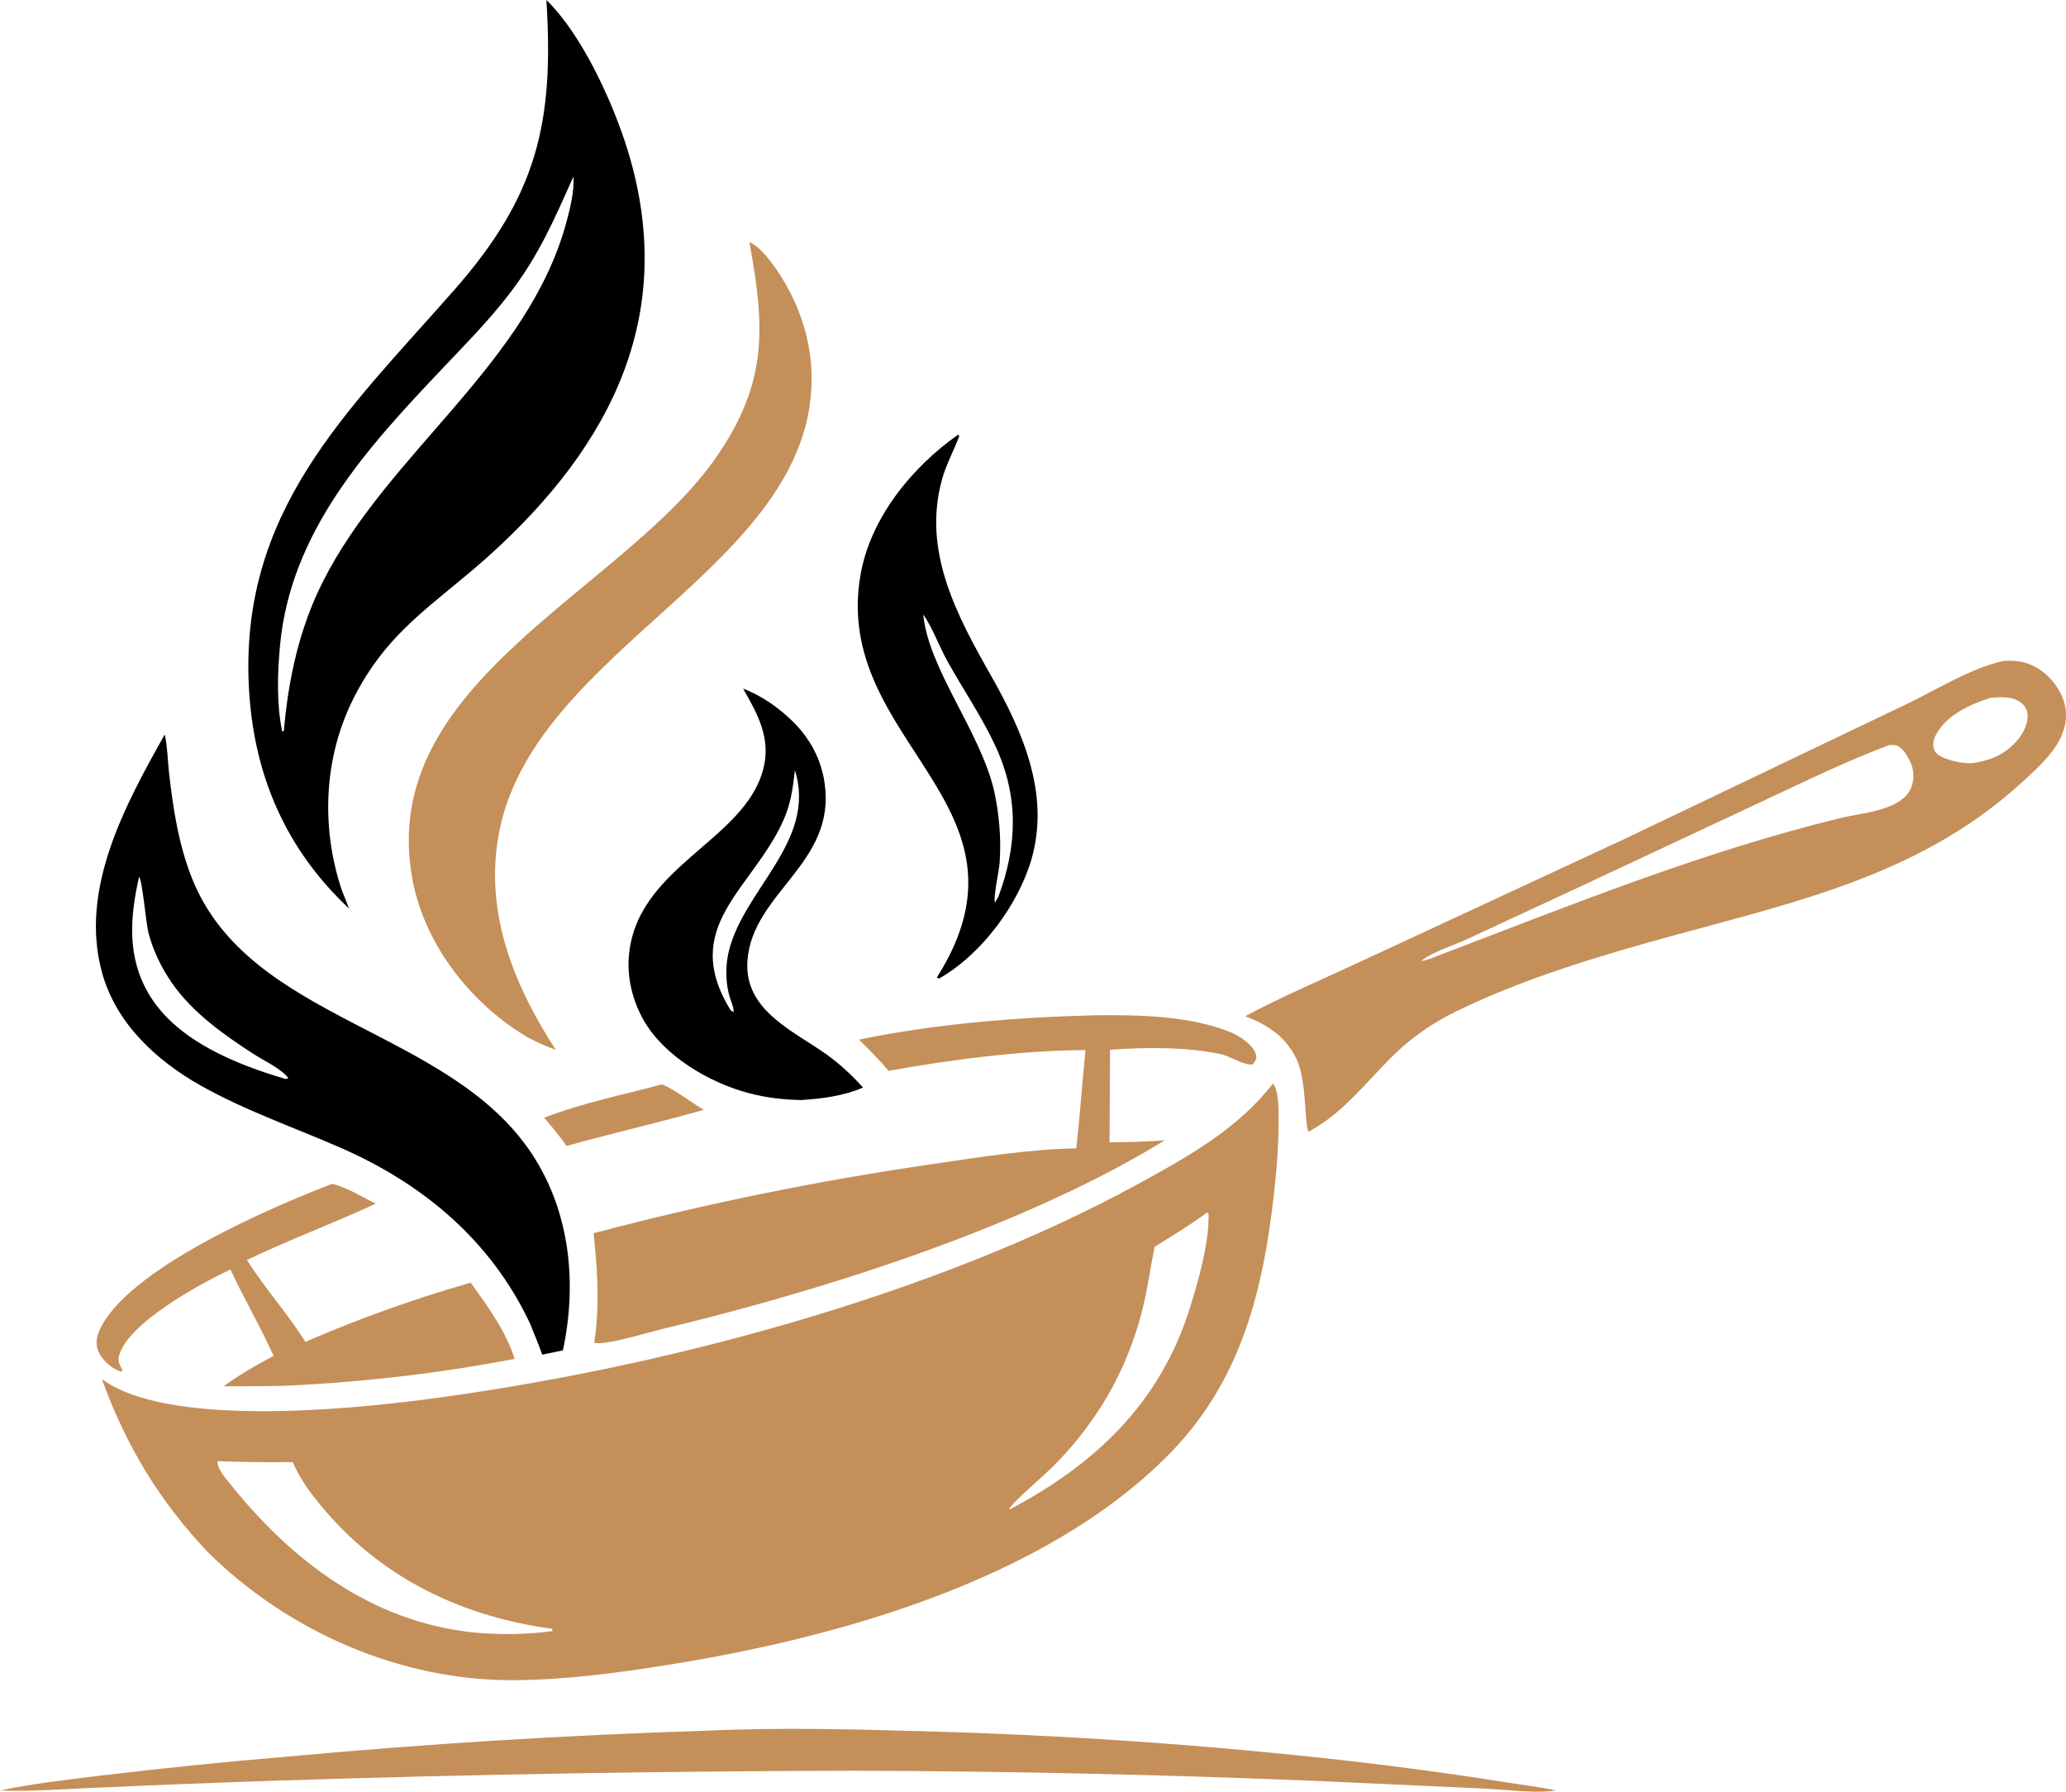
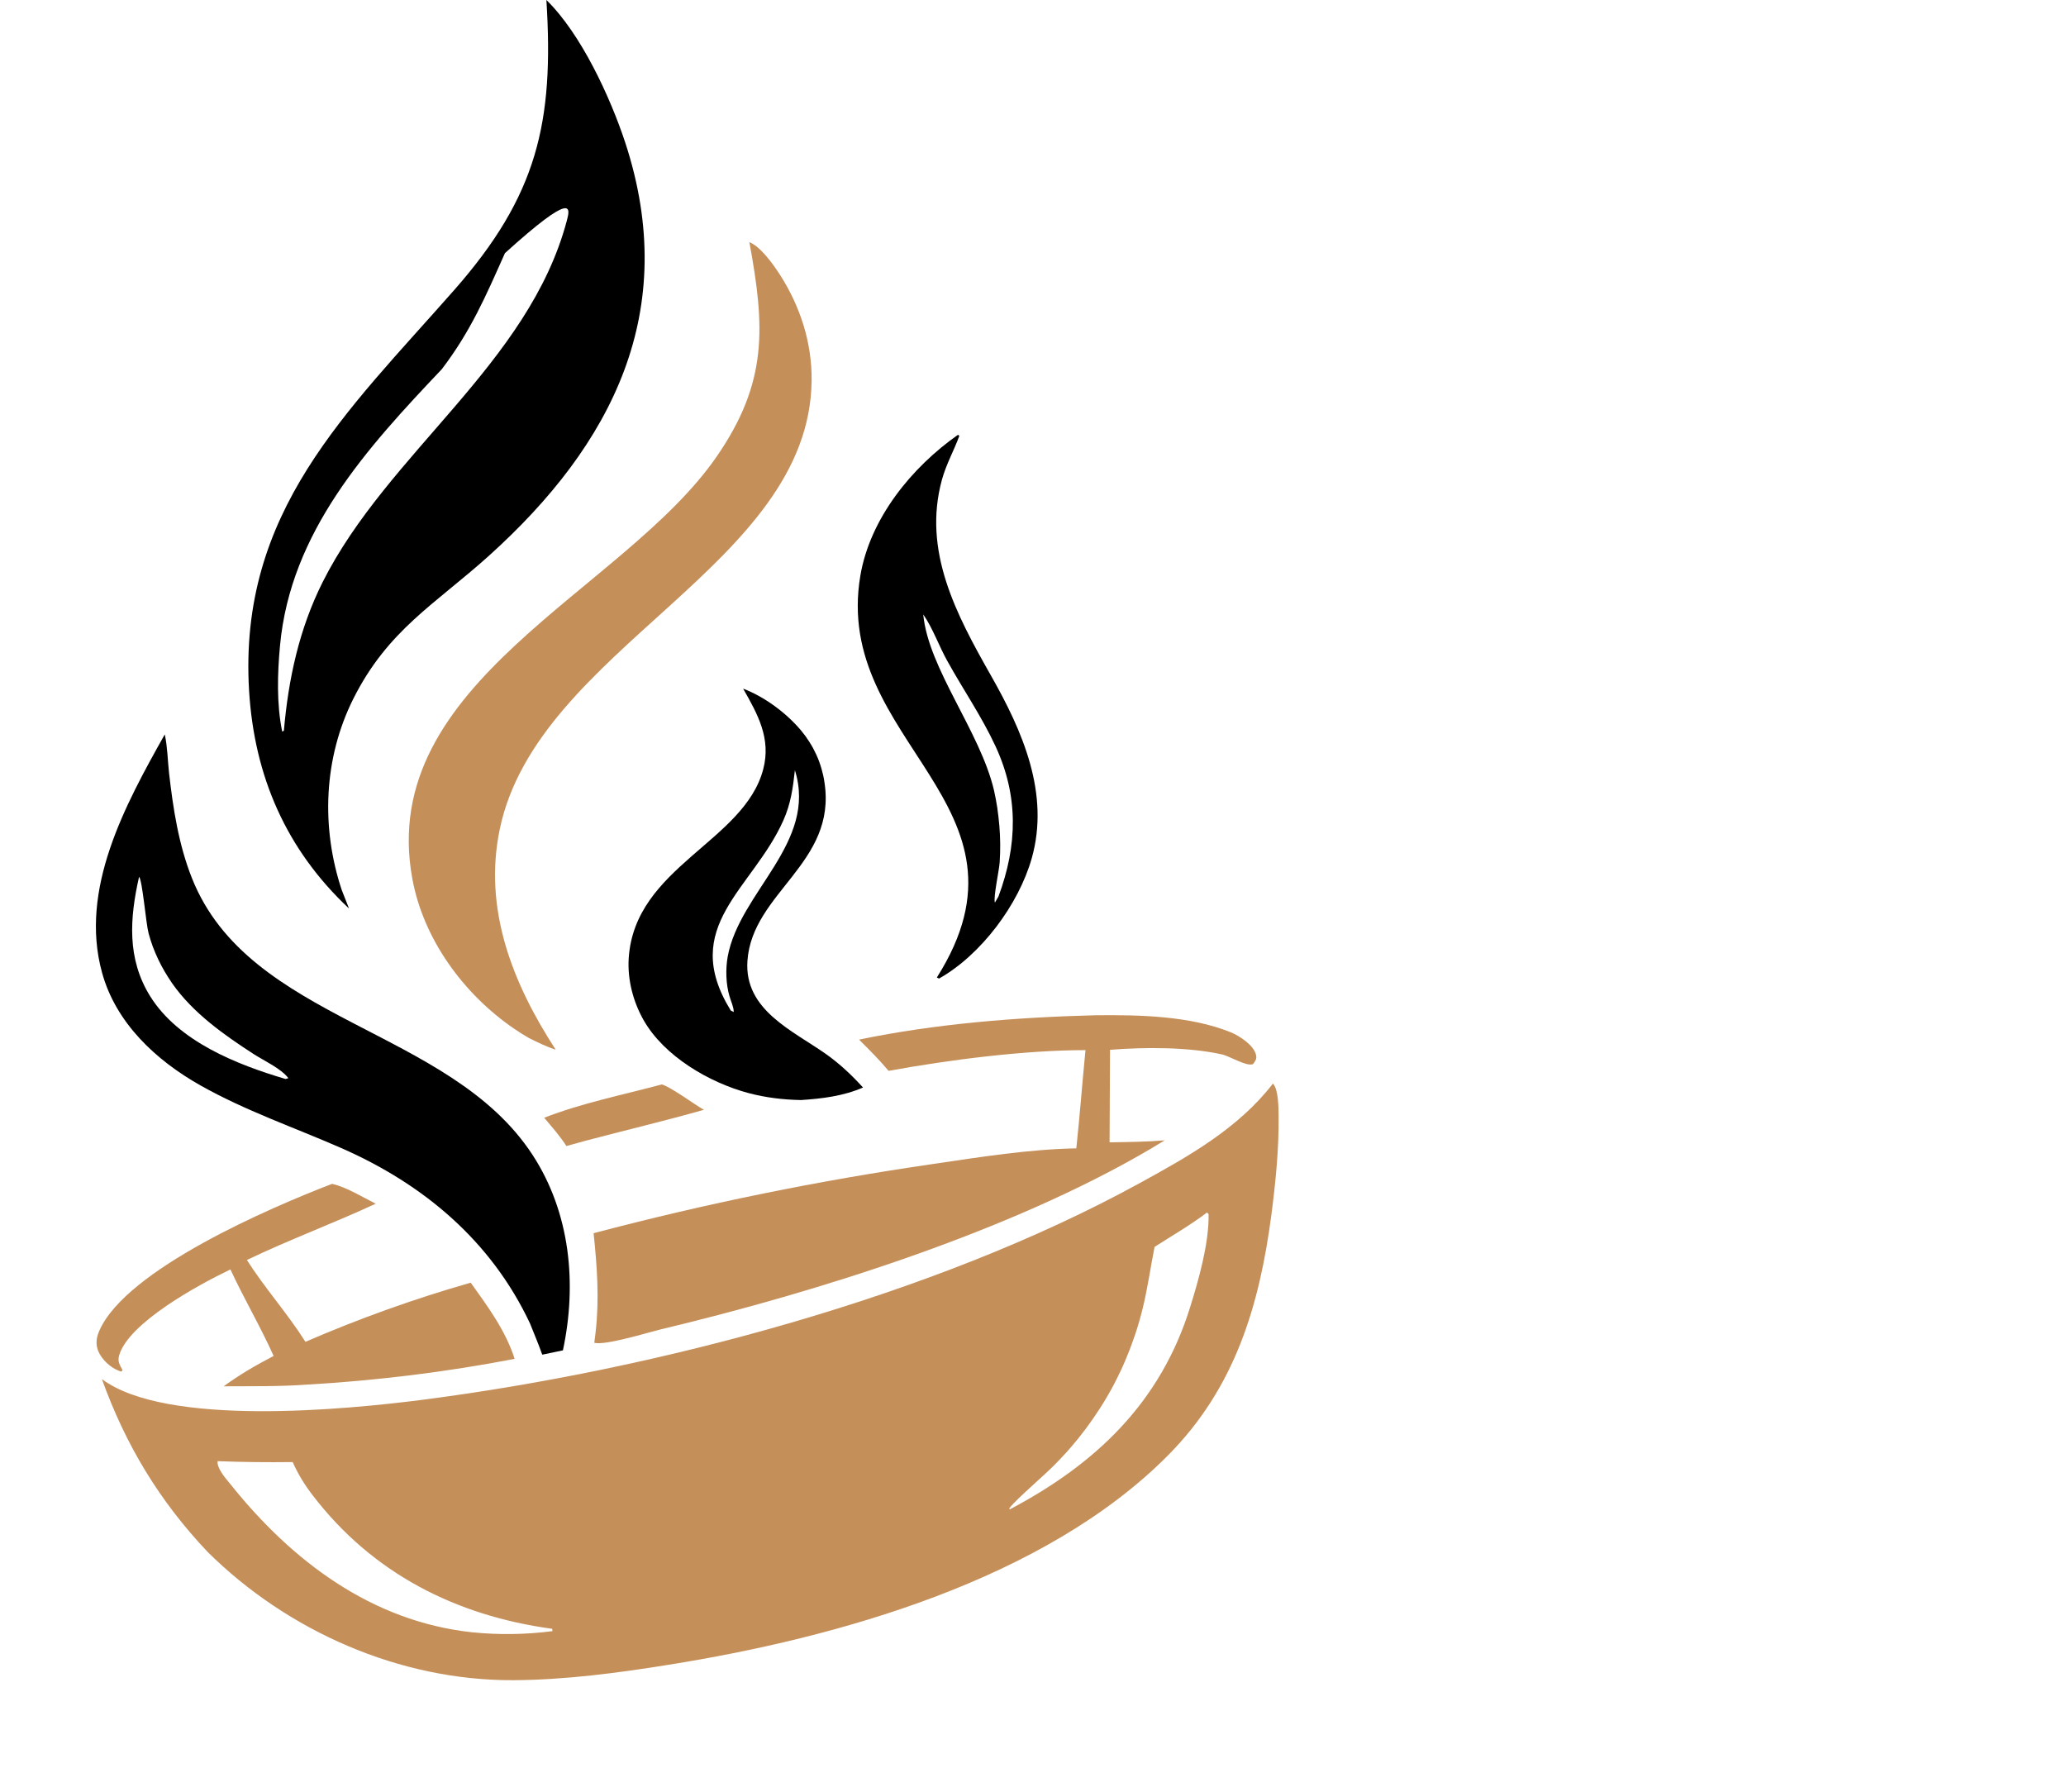
<svg xmlns="http://www.w3.org/2000/svg" version="1.1" id="Calque_1" x="0px" y="0px" width="32px" height="27.745px" viewBox="0 0 32 27.745" enable-background="new 0 0 32 27.745" xml:space="preserve">
  <g>
    <path d="M14.511,15.137l0.033,0.017c0.653-0.368,1.232-1.145,1.436-1.861c0.285-1.008-0.145-1.977-0.635-2.838   c-0.532-0.938-1.059-1.923-0.755-3.028c0.067-0.243,0.184-0.445,0.269-0.678l-0.021-0.016c-0.719,0.505-1.362,1.296-1.512,2.181   C12.888,11.502,16.208,12.456,14.511,15.137z M14.3,9.515c0.146,0.209,0.246,0.494,0.373,0.721c0.244,0.44,0.532,0.859,0.745,1.317   c0.361,0.777,0.342,1.536,0.047,2.33l-0.055,0.094c-0.028-0.077,0.067-0.503,0.074-0.627c0.006-0.094,0.009-0.188,0.008-0.281   s-0.005-0.187-0.013-0.28s-0.019-0.187-0.032-0.279c-0.015-0.093-0.031-0.185-0.052-0.275C15.18,11.326,14.379,10.355,14.3,9.515z" />
    <path d="M12.475,11.398c-0.022-0.03-0.046-0.06-0.069-0.088c-0.229-0.271-0.564-0.52-0.896-0.646   c0.226,0.396,0.436,0.771,0.312,1.246c-0.293,1.128-1.992,1.511-2.084,2.929c-0.021,0.331,0.068,0.672,0.231,0.959   c0.318,0.559,1.016,0.966,1.621,1.128c0.271,0.072,0.54,0.104,0.818,0.109c0.328-0.022,0.653-0.061,0.959-0.194   c-0.173-0.191-0.353-0.36-0.563-0.511c-0.521-0.37-1.28-0.685-1.227-1.451c0.073-1.06,1.387-1.511,1.193-2.764   c-0.005-0.037-0.012-0.073-0.02-0.11c-0.008-0.036-0.019-0.072-0.028-0.108c-0.011-0.036-0.022-0.071-0.035-0.106   s-0.027-0.069-0.043-0.104s-0.032-0.067-0.05-0.101c-0.018-0.032-0.036-0.064-0.057-0.096   C12.517,11.459,12.496,11.428,12.475,11.398z M11.271,14.815c-0.034,0.192-0.028,0.426,0.029,0.616   c0.023,0.08,0.063,0.156,0.065,0.241l-0.046-0.023c-0.806-1.305,0.339-1.878,0.815-2.946c0.114-0.256,0.148-0.499,0.178-0.776   C12.665,13.051,11.453,13.812,11.271,14.815z" />
    <path d="M3.104,16.808c0.697,0.393,1.45,0.65,2.181,0.97c1.279,0.561,2.323,1.44,2.924,2.716c0.064,0.161,0.132,0.321,0.19,0.484   l0.32-0.067c0.22-1.031,0.114-2.13-0.47-3.026c-1.288-1.975-4.387-2.052-5.276-4.286c-0.207-0.521-0.292-1.078-0.355-1.632   c-0.021-0.192-0.024-0.404-0.066-0.594c-0.612,1.089-1.327,2.395-0.972,3.687C1.794,15.842,2.415,16.419,3.104,16.808z    M2.154,13.578c0.051,0.049,0.107,0.727,0.147,0.873c0.019,0.069,0.04,0.139,0.065,0.206S2.42,14.79,2.45,14.855   c0.031,0.065,0.064,0.129,0.101,0.191s0.075,0.123,0.116,0.182c0.32,0.457,0.798,0.795,1.262,1.095   c0.165,0.106,0.419,0.22,0.538,0.373l-0.044,0.013c-0.756-0.224-1.661-0.581-2.098-1.283C1.964,14.844,2.009,14.219,2.154,13.578z" />
-     <path d="M5.406,14.069l-0.112-0.284c-0.324-0.971-0.282-2.047,0.18-2.967c0.535-1.064,1.263-1.46,2.095-2.208   c1.927-1.734,2.968-3.801,2.115-6.403C9.452,1.503,8.998,0.521,8.463,0c0.12,1.901-0.142,3.031-1.431,4.495   c-1.662,1.889-3.341,3.429-3.174,6.2C3.938,12.021,4.433,13.158,5.406,14.069z M4.337,9.999C4.5,8.232,5.684,6.939,6.844,5.716   c0.363-0.384,0.738-0.762,1.059-1.183c0.45-0.592,0.68-1.131,0.977-1.796C8.9,2.944,8.832,3.22,8.779,3.419   c-0.59,2.217-2.772,3.589-3.781,5.594c-0.364,0.726-0.531,1.499-0.601,2.303l-0.026,0.013C4.283,10.902,4.297,10.429,4.337,9.999z" />
+     <path d="M5.406,14.069l-0.112-0.284c-0.324-0.971-0.282-2.047,0.18-2.967c0.535-1.064,1.263-1.46,2.095-2.208   c1.927-1.734,2.968-3.801,2.115-6.403C9.452,1.503,8.998,0.521,8.463,0c0.12,1.901-0.142,3.031-1.431,4.495   c-1.662,1.889-3.341,3.429-3.174,6.2C3.938,12.021,4.433,13.158,5.406,14.069z M4.337,9.999C4.5,8.232,5.684,6.939,6.844,5.716   c0.45-0.592,0.68-1.131,0.977-1.796C8.9,2.944,8.832,3.22,8.779,3.419   c-0.59,2.217-2.772,3.589-3.781,5.594c-0.364,0.726-0.531,1.499-0.601,2.303l-0.026,0.013C4.283,10.902,4.297,10.429,4.337,9.999z" />
    <g>
      <path fill="#C58F59" d="M10.252,16.793c-0.601,0.16-1.244,0.29-1.823,0.516c0.12,0.143,0.243,0.282,0.344,0.438l0.286-0.079    c0.613-0.162,1.233-0.309,1.844-0.482C10.747,17.099,10.396,16.836,10.252,16.793z" />
      <path fill="#C58F59" d="M5.143,18.333c-0.951,0.365-3.177,1.32-3.601,2.266c-0.049,0.108-0.066,0.214-0.019,0.327    c0.053,0.125,0.184,0.249,0.31,0.298c0.015,0.006,0.028,0.011,0.043,0.016l0.023-0.019c-0.044-0.088-0.082-0.133-0.053-0.234    c0.147-0.502,1.223-1.088,1.699-1.317c0.008-0.004,0.016-0.008,0.024-0.012c0.209,0.453,0.466,0.885,0.669,1.34    c-0.271,0.141-0.528,0.29-0.774,0.47c0.432-0.003,0.867,0.005,1.298-0.027c0.539-0.031,1.076-0.08,1.611-0.146    s1.068-0.15,1.598-0.252c-0.141-0.441-0.414-0.807-0.68-1.18c-0.873,0.249-1.726,0.555-2.56,0.916    c-0.278-0.44-0.629-0.83-0.907-1.267c0.655-0.315,1.337-0.566,1.995-0.872C5.618,18.54,5.358,18.379,5.143,18.333z" />
-       <path fill="#C58F59" d="M20.914,27.271c-2.203-0.249-4.412-0.403-6.63-0.462c-1.118-0.032-2.257-0.06-3.375-0.007    c-2.163,0.069-4.32,0.203-6.476,0.402c-0.953,0.079-1.905,0.176-2.855,0.29C1.054,27.559,0.517,27.617,0,27.727    c0.5,0.018,1.01-0.024,1.51-0.044c0.939-0.042,1.88-0.079,2.82-0.11c2.968-0.096,5.936-0.146,8.905-0.152    c2.417,0.007,4.834,0.061,7.249,0.162l2.508,0.115c0.354,0.015,0.766,0.077,1.113,0.03c-0.275-0.06-0.557-0.092-0.834-0.136    C22.486,27.466,21.704,27.363,20.914,27.271z" />
      <path fill="#C58F59" d="M6.386,13.605c0.171,0.939,0.794,1.789,1.575,2.324c0.076,0.052,0.154,0.102,0.234,0.147    c0.136,0.067,0.268,0.133,0.412,0.179c-0.666-1.025-1.125-2.175-0.866-3.416c0.587-2.811,4.804-4.075,4.83-6.95    c0.006-0.584-0.177-1.146-0.491-1.635c-0.102-0.157-0.296-0.434-0.473-0.504c0.242,1.313,0.288,2.167-0.505,3.318    C9.658,9.163,5.829,10.559,6.386,13.605z" />
      <path fill="#C58F59" d="M13.763,16.583c0.938-0.171,2.104-0.321,3.05-0.321c-0.05,0.507-0.088,1.015-0.142,1.521    c-0.736,0.014-1.484,0.134-2.212,0.241c-0.887,0.129-1.77,0.282-2.647,0.461c-0.879,0.179-1.751,0.383-2.618,0.612    c0.054,0.512,0.09,1.013,0.032,1.527l-0.021,0.17c0.171,0.045,0.831-0.16,1.026-0.207c2.438-0.582,5.419-1.521,7.583-2.792    c0.075-0.044,0.151-0.09,0.226-0.136c-0.284,0.024-0.569,0.026-0.854,0.031l0.007-1.433c0.537-0.042,1.203-0.046,1.732,0.071    c0.124,0.027,0.385,0.194,0.484,0.15c0.036-0.054,0.062-0.079,0.044-0.147c-0.036-0.147-0.258-0.292-0.389-0.345    c-0.636-0.257-1.42-0.271-2.097-0.264c-1.216,0.031-2.47,0.13-3.661,0.377C13.464,16.257,13.62,16.411,13.763,16.583z" />
-       <path fill="#C58F59" d="M31.985,10.928c-0.006-0.024-0.012-0.049-0.02-0.072s-0.016-0.048-0.025-0.07    c-0.01-0.023-0.021-0.046-0.033-0.067c-0.115-0.217-0.318-0.398-0.558-0.461c-0.1-0.026-0.208-0.029-0.311-0.024    c-0.514,0.108-1.075,0.468-1.554,0.692l-4.309,2.06l-4.083,1.896c-0.6,0.28-1.222,0.543-1.804,0.854    c0.355,0.139,0.64,0.323,0.803,0.686c0.15,0.339,0.112,0.99,0.177,1.104c0.567-0.307,0.907-0.797,1.361-1.229    c0.272-0.259,0.596-0.474,0.934-0.639c1.054-0.515,2.267-0.873,3.397-1.182c1.934-0.528,3.819-0.953,5.354-2.358    c0.242-0.221,0.553-0.492,0.65-0.816c0.008-0.023,0.015-0.048,0.02-0.072c0.004-0.025,0.008-0.05,0.011-0.075    C31.999,11.128,32,11.104,32,11.078s-0.001-0.051-0.004-0.075C31.994,10.978,31.99,10.953,31.985,10.928z M29.6,12.203    c-0.151,0.349-0.75,0.382-1.078,0.461c-2.146,0.521-4.204,1.356-6.263,2.141c-0.085,0.036-0.16,0.063-0.251,0.079    c0.188-0.149,0.501-0.241,0.725-0.345l1.714-0.796l2.898-1.357c0.629-0.295,1.266-0.604,1.916-0.848    c0.041-0.001,0.089-0.006,0.127,0.011c0.094,0.039,0.171,0.183,0.209,0.27C29.649,11.935,29.649,12.087,29.6,12.203z     M31.261,11.446c-0.191,0.237-0.442,0.338-0.734,0.374c-0.037-0.001-0.074-0.003-0.112-0.007c-0.037-0.004-0.073-0.009-0.11-0.017    c-0.036-0.008-0.072-0.018-0.108-0.028c-0.035-0.012-0.07-0.024-0.104-0.039c-0.062-0.027-0.12-0.067-0.14-0.136    c-0.021-0.073-0.001-0.15,0.034-0.217c0.159-0.304,0.533-0.471,0.845-0.57c0.159-0.012,0.334-0.027,0.469,0.074    c0.061,0.045,0.096,0.108,0.104,0.183C31.415,11.2,31.344,11.343,31.261,11.446z" />
      <path fill="#C58F59" d="M7.948,26.019c0.801-0.004,1.62-0.112,2.409-0.239c2.611-0.417,5.825-1.313,7.741-3.25    c1.03-1.041,1.409-2.309,1.595-3.723c0.065-0.501,0.117-1.019,0.111-1.523c-0.001-0.122-0.001-0.418-0.088-0.504    c-0.535,0.695-1.315,1.132-2.072,1.546c-3.194,1.751-7.476,2.881-11.085,3.349c-1.196,0.154-3.98,0.427-4.981-0.319    c0.368,1.021,0.889,1.886,1.638,2.677C4.455,25.26,6.19,26.026,7.948,26.019z M16.188,22.824c0.045-0.042,0.091-0.085,0.135-0.129    c0.044-0.045,0.088-0.089,0.13-0.135c0.043-0.045,0.085-0.092,0.126-0.139s0.081-0.095,0.12-0.143    c0.039-0.049,0.077-0.098,0.114-0.147c0.038-0.051,0.074-0.101,0.11-0.152c0.035-0.051,0.07-0.103,0.104-0.155    c0.034-0.052,0.066-0.105,0.099-0.159c0.031-0.054,0.063-0.107,0.093-0.162c0.029-0.055,0.059-0.11,0.086-0.166    c0.028-0.056,0.055-0.112,0.081-0.169c0.025-0.057,0.05-0.114,0.073-0.172s0.047-0.116,0.068-0.174    c0.021-0.059,0.042-0.118,0.062-0.177c0.02-0.06,0.038-0.119,0.055-0.179c0.018-0.06,0.033-0.12,0.049-0.181    c0.081-0.321,0.125-0.65,0.19-0.976c0.274-0.176,0.553-0.336,0.813-0.533l0.024,0.027c0.007,0.451-0.154,1.016-0.288,1.445    c-0.458,1.47-1.457,2.422-2.792,3.126l-0.008-0.007C15.624,23.327,16.114,22.894,16.188,22.824z M3.37,22.627    c0.388,0.015,0.775,0.019,1.163,0.014c0.084,0.188,0.186,0.354,0.311,0.516c0.924,1.207,2.219,1.864,3.708,2.066l0.006,0.036    c-0.206,0.027-0.414,0.042-0.623,0.045c-0.208,0.003-0.417-0.006-0.624-0.027c-1.556-0.168-2.794-1.106-3.745-2.297    C3.495,22.894,3.358,22.739,3.37,22.627z" />
    </g>
  </g>
</svg>